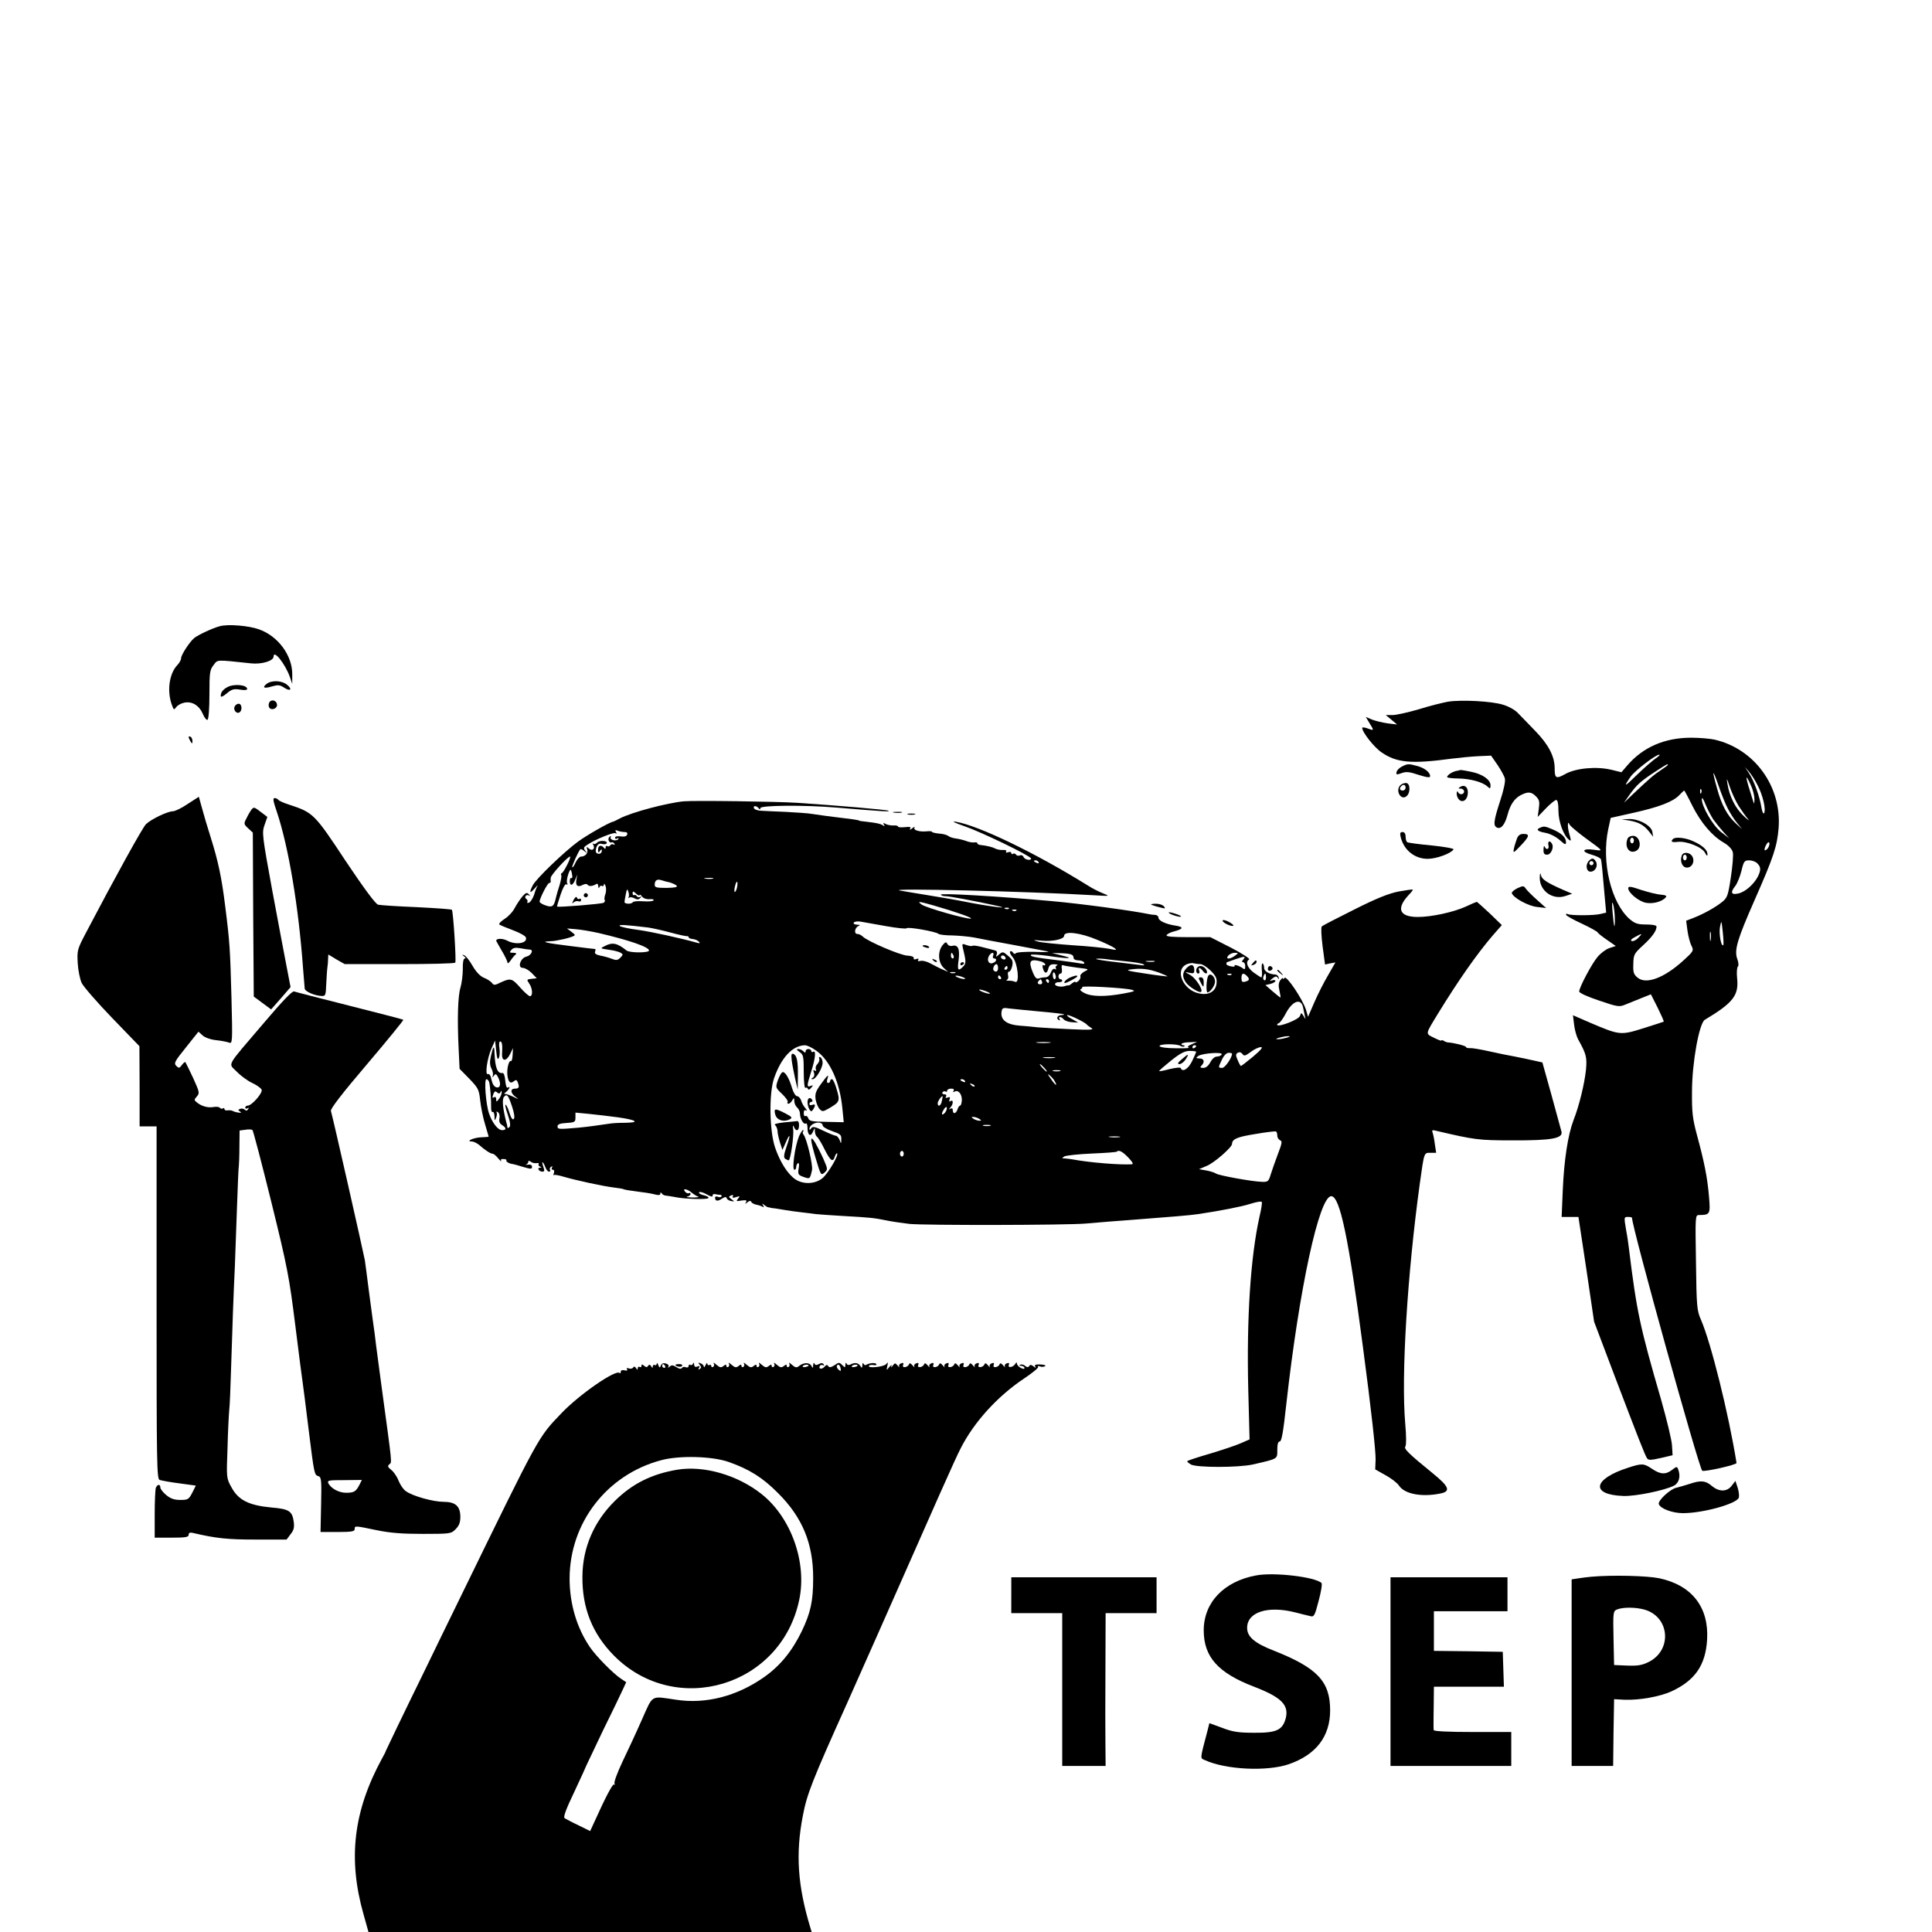
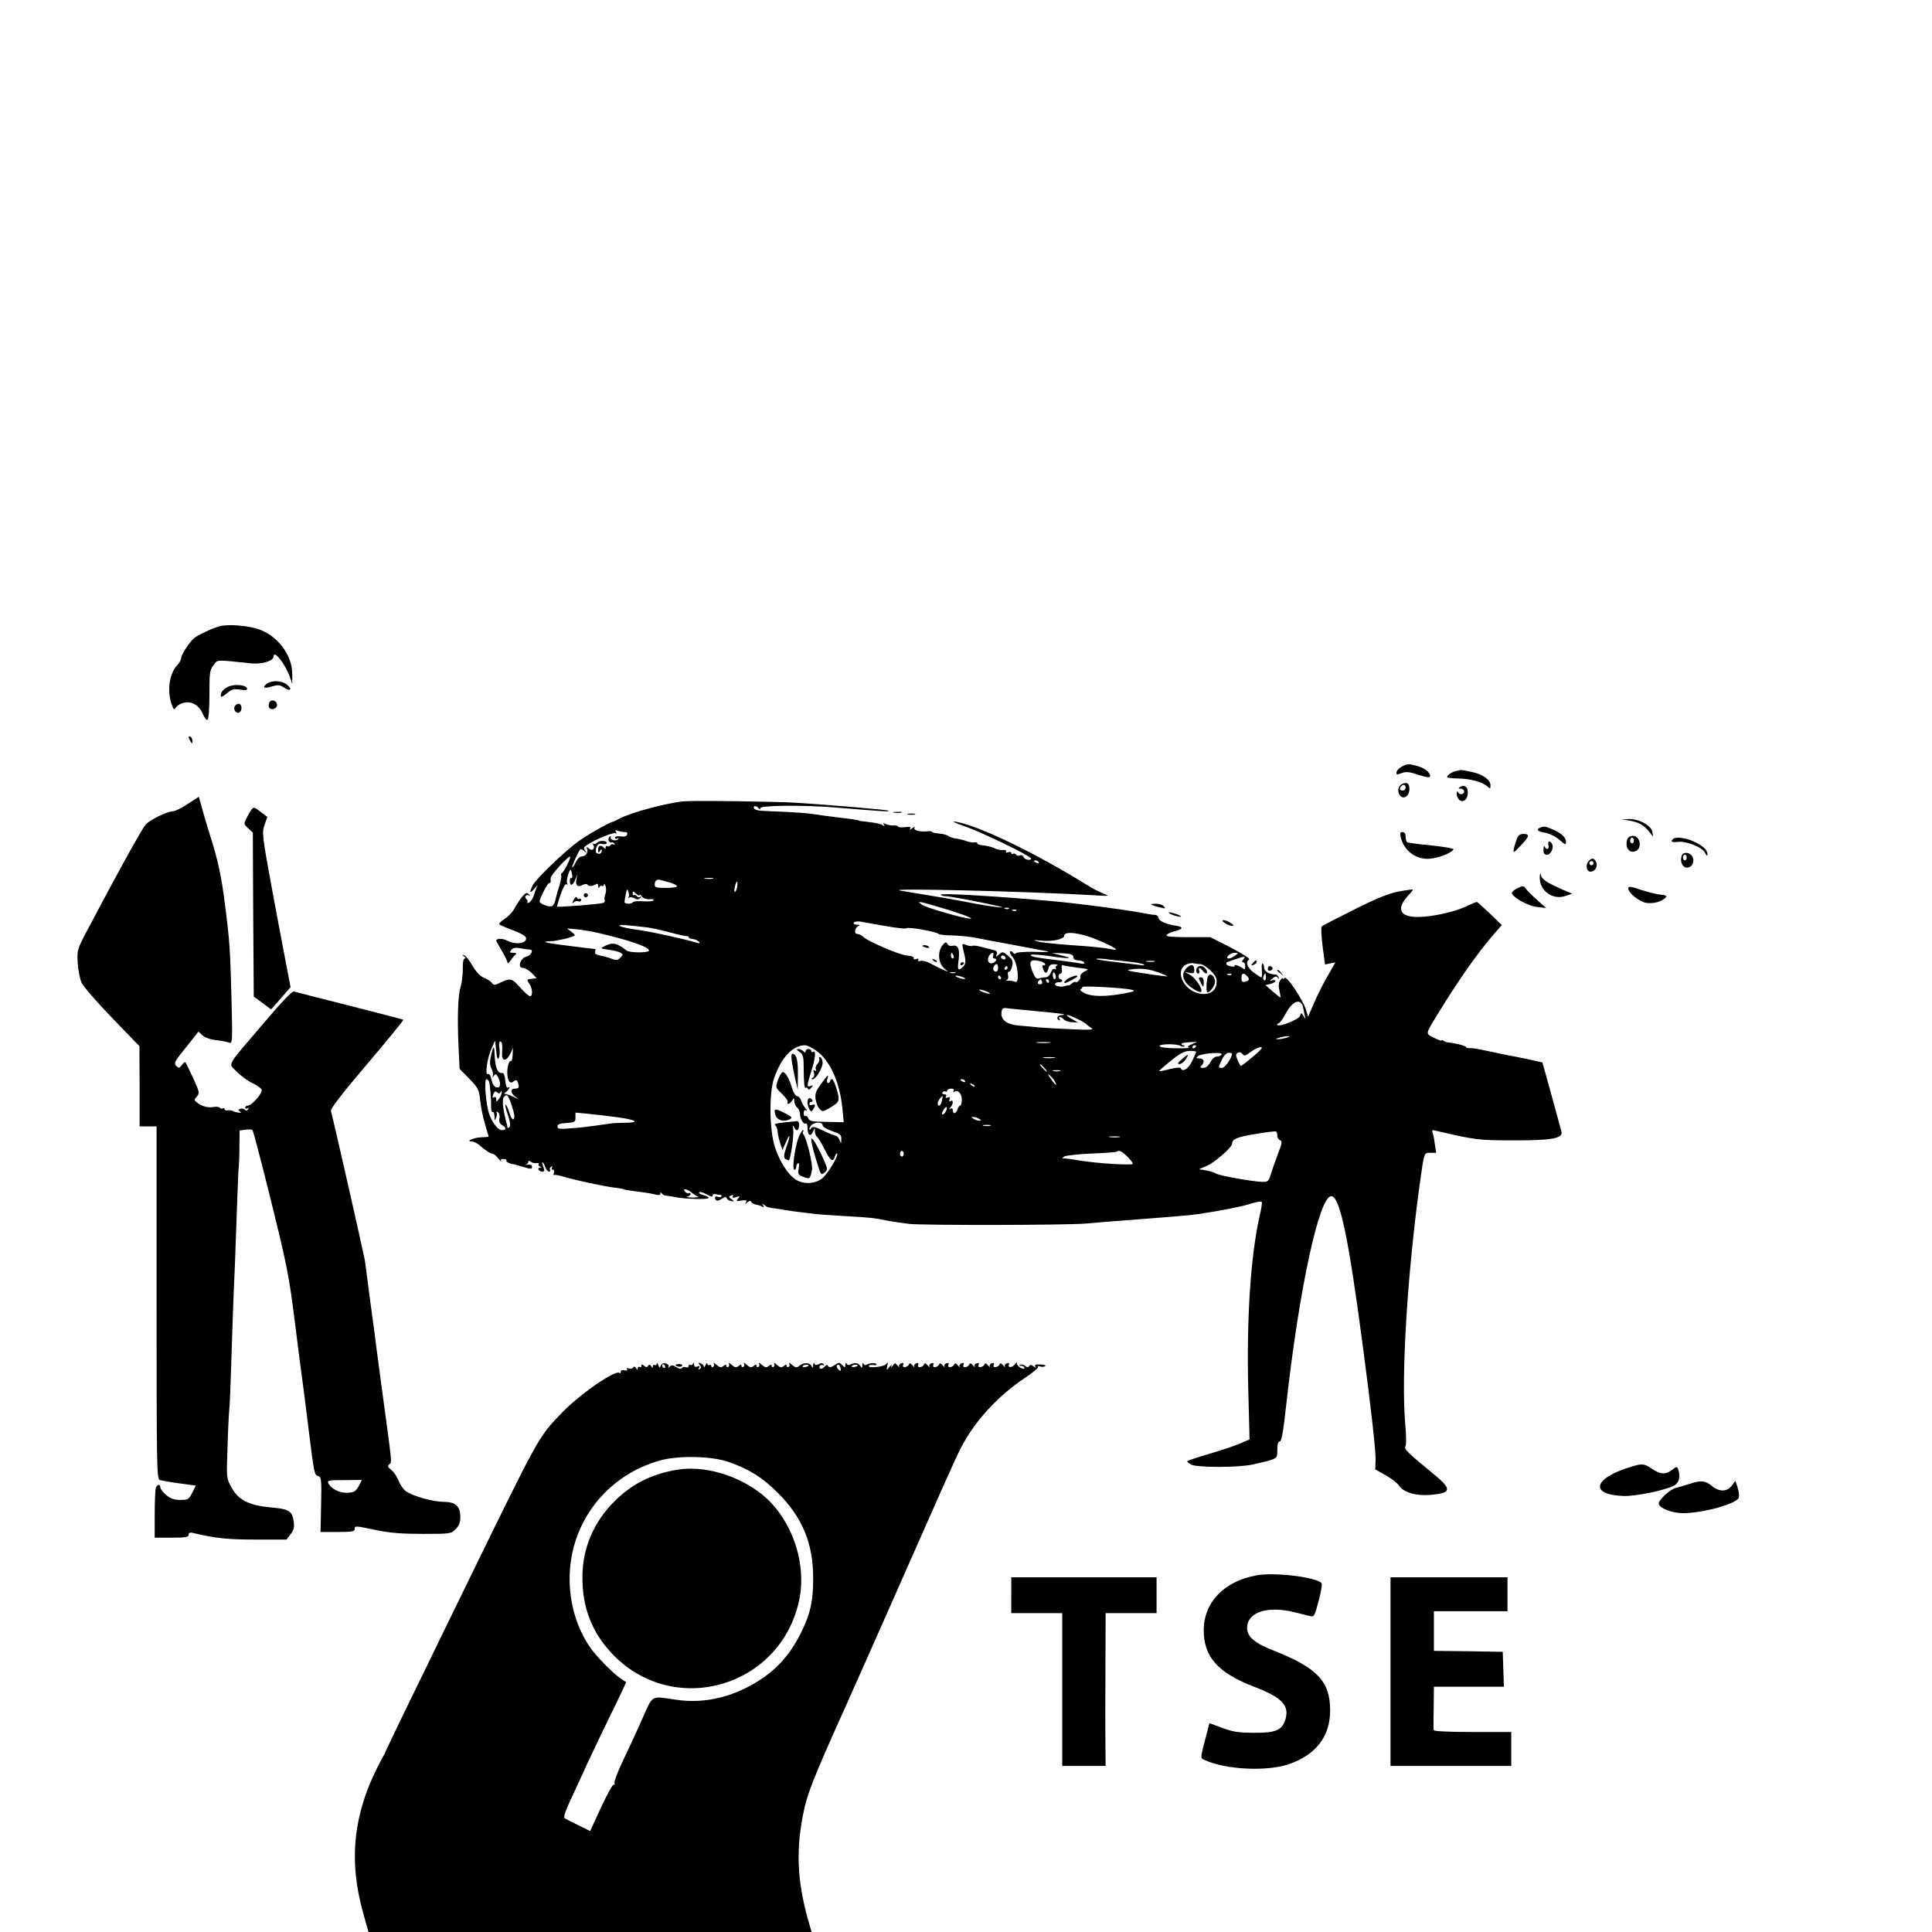
<svg xmlns="http://www.w3.org/2000/svg" version="1.0" width="1024pt" height="1024pt" viewBox="0 0 1024 1024" preserveAspectRatio="xMidYMid meet">
  <g transform="translate(0,1024) scale(0.1,-0.1)" fill="#000000" stroke="none">
    <path d="M1165 6921 c-38 -10 -115 -46 -136 -63 -24 -20 -69 -89 -69 -106 0 -9 -9 -26 -21 -38 -43 -46 -55 -140 -27 -213 9 -24 10 -25 22 -9 7 10 27 21 44 24 41 8 79 -16 98 -62 8 -19 19 -32 24 -29 6 4 10 62 10 134 0 116 2 131 22 156 23 30 9 29 199 9 56 -6 119 13 119 36 0 39 61 -38 86 -107 l13 -38 0 50 c1 101 -76 205 -178 240 -54 19 -163 28 -206 16z" />
    <path d="M1414 6616 c-27 -21 -14 -27 28 -14 31 9 41 8 63 -6 34 -23 47 -10 16 15 -27 22 -79 25 -107 5z" />
    <path d="M1205 6598 c-24 -13 -35 -28 -35 -46 0 -9 12 -4 32 13 26 22 37 25 70 20 22 -4 38 -3 38 3 0 23 -71 29 -105 10z" />
    <path d="M1426 6514 c-4 -10 -2 -22 3 -27 14 -14 43 0 39 20 -4 24 -34 28 -42 7z" />
-     <path d="M7675 6521 c-27 -5 -97 -22 -154 -40 -58 -17 -121 -31 -140 -31 l-36 0 30 -25 30 -25 -50 6 c-27 4 -65 13 -83 20 l-33 14 21 -35 c24 -38 23 -39 -14 -25 -14 5 -26 6 -26 2 0 -23 64 -104 103 -130 80 -55 157 -62 372 -33 39 5 101 11 139 13 l69 3 34 -49 c18 -27 36 -59 39 -72 4 -14 -6 -62 -25 -119 -35 -108 -38 -133 -15 -142 21 -8 41 18 55 71 14 52 36 84 70 102 38 19 55 18 80 -7 18 -18 20 -29 15 -65 l-6 -44 43 45 c24 25 49 45 55 45 8 0 12 -20 12 -57 0 -57 26 -129 55 -153 12 -10 13 -7 5 22 -6 18 -10 42 -10 53 1 18 2 18 10 3 6 -9 43 -40 82 -69 99 -72 98 -70 46 -63 -61 9 -70 -10 -12 -26 25 -7 47 -18 49 -24 4 -11 9 -68 21 -207 l7 -76 -29 -7 c-34 -9 -160 -9 -174 -1 -6 3 -10 2 -10 -3 0 -5 37 -26 83 -47 45 -21 84 -43 85 -47 2 -5 24 -22 50 -40 l46 -32 -34 -11 c-18 -6 -46 -27 -62 -46 -31 -36 -98 -163 -98 -184 0 -8 45 -28 105 -48 100 -34 107 -35 141 -21 19 8 57 23 84 34 l50 20 36 -71 c19 -39 34 -72 32 -74 -2 -1 -50 -17 -108 -35 -121 -38 -126 -37 -281 29 l-92 40 6 -50 c3 -27 13 -62 21 -77 44 -79 48 -96 42 -162 -8 -75 -36 -191 -66 -267 -30 -79 -50 -211 -57 -370 l-6 -143 44 0 45 0 42 -277 41 -278 104 -275 c129 -339 165 -431 176 -448 7 -12 19 -12 72 0 l64 15 -3 51 c-1 28 -28 138 -58 244 -112 386 -129 465 -170 798 -3 25 -9 69 -15 99 -12 72 -12 71 11 71 11 0 20 -2 20 -5 0 -50 353 -1321 372 -1340 8 -8 183 31 182 41 -42 262 -136 639 -189 760 -21 48 -23 68 -26 303 -4 246 -4 251 16 251 59 1 61 4 53 98 -8 97 -24 180 -64 327 -23 86 -27 118 -26 230 0 152 38 362 68 380 150 90 181 129 171 221 -3 28 -1 56 4 61 5 5 4 21 -3 40 -17 47 -1 102 92 313 101 229 119 285 127 381 17 220 -127 420 -340 469 -23 5 -79 10 -123 10 -140 0 -255 -49 -340 -148 l-30 -35 -53 13 c-79 19 -188 9 -244 -22 -50 -28 -57 -24 -57 31 0 62 -33 125 -102 196 -37 39 -80 82 -94 97 -15 16 -50 35 -78 43 -61 19 -221 27 -291 16z m1100 -301 c-16 -11 -61 -50 -99 -87 -67 -66 -74 -68 -33 -9 22 31 132 116 151 116 6 0 -2 -9 -19 -20z m65 -34 c0 -2 -17 -15 -37 -28 -37 -24 -60 -44 -152 -131 l-44 -42 28 40 c40 56 61 74 135 123 66 43 70 45 70 38z m476 -109 c28 -53 45 -129 34 -147 -4 -6 -10 7 -14 30 -9 58 -40 143 -66 182 l-22 33 22 -25 c12 -14 33 -46 46 -73z m-158 -123 c12 -23 33 -57 48 -75 l28 -34 -33 30 c-46 42 -76 98 -100 185 -29 103 -25 110 8 15 15 -44 37 -99 49 -121z m56 16 c16 -25 38 -56 50 -70 11 -14 2 -7 -21 14 -45 41 -77 106 -87 171 -6 35 -4 33 12 -15 10 -30 31 -75 46 -100z m66 108 c11 -24 19 -56 19 -73 -1 -29 -1 -30 -9 -5 -40 123 -44 153 -10 78z m-263 -40 c-3 -8 -6 -5 -6 6 -1 11 2 17 5 13 3 -3 4 -12 1 -19z m-47 -69 c46 -91 104 -159 166 -195 26 -15 44 -35 48 -50 4 -14 -1 -74 -10 -133 -15 -100 -19 -110 -48 -133 -36 -28 -94 -61 -150 -83 l-39 -15 7 -53 c4 -28 13 -64 21 -79 13 -27 12 -29 -45 -81 -101 -91 -195 -126 -240 -89 -21 17 -25 28 -23 73 1 49 4 55 51 98 48 44 72 77 72 100 0 7 -23 11 -55 11 -46 0 -59 5 -88 29 -98 87 -150 302 -113 476 l13 60 121 27 c138 31 210 59 243 94 12 13 24 24 26 24 1 0 21 -36 43 -81z m110 -71 c13 -18 37 -48 54 -67 l31 -34 -43 33 c-44 35 -102 135 -102 174 1 13 8 2 19 -26 10 -25 29 -61 41 -80z m290 -154 c-18 -21 -24 -10 -9 18 8 14 14 18 17 10 2 -7 -2 -19 -8 -28z m-56 -80 c20 -19 20 -37 2 -72 -22 -41 -68 -81 -104 -88 -37 -8 -42 6 -14 41 10 13 24 48 32 79 12 51 16 56 41 56 15 0 35 -7 43 -16z m-755 -288 c1 -70 -5 -54 -12 29 -4 44 -3 61 2 45 5 -14 9 -47 10 -74z m575 -145 c-11 -12 -24 58 -18 94 8 40 8 40 15 -25 4 -36 5 -67 3 -69z m-67 27 c-2 -13 -4 -5 -4 17 -1 22 1 32 4 23 2 -10 2 -28 0 -40z m-384 11 c-11 -12 -27 -19 -34 -17 -9 3 -3 11 16 21 40 22 43 21 18 -4z" />
    <path d="M8635 5891 c51 -9 78 -24 105 -58 l22 -28 -4 25 c-4 33 -70 70 -123 69 l-40 -2 40 -6z" />
    <path d="M8626 5794 c-17 -45 11 -83 47 -63 32 18 18 79 -18 79 -13 0 -26 -7 -29 -16z m34 -9 c0 -8 -4 -15 -10 -15 -5 0 -10 7 -10 15 0 8 5 15 10 15 6 0 10 -7 10 -15z" />
    <path d="M8867 5793 c-14 -14 -6 -19 26 -15 46 5 129 -28 144 -58 9 -17 13 -20 13 -8 0 23 -26 47 -75 69 -40 19 -96 25 -108 12z" />
    <path d="M8914 5706 c-11 -29 1 -61 23 -64 29 -4 48 30 33 58 -12 23 -48 27 -56 6z m26 -11 c0 -8 -4 -15 -10 -15 -5 0 -10 7 -10 15 0 8 5 15 10 15 6 0 10 -7 10 -15z" />
    <path d="M8630 5532 c0 -24 56 -70 94 -77 37 -7 86 6 105 29 7 8 -1 12 -26 14 -19 1 -66 13 -104 25 -55 19 -69 21 -69 9z" />
    <path d="M1243 6494 c-7 -18 11 -39 26 -30 17 11 13 46 -4 46 -9 0 -18 -7 -22 -16z" />
    <path d="M1000 6333 c0 -4 5 -15 10 -23 8 -13 10 -13 10 2 0 9 -4 20 -10 23 -5 3 -10 3 -10 -2z" />
    <path d="M7430 6177 c-14 -7 -26 -20 -28 -29 -3 -15 1 -15 26 -6 24 9 41 8 91 -9 45 -14 61 -16 61 -7 0 20 -28 43 -68 54 -47 13 -52 12 -82 -3z" />
    <path d="M7715 6153 c-22 -6 -45 -22 -45 -32 0 -3 26 -7 58 -7 63 -1 128 -18 155 -42 15 -14 17 -13 17 6 0 29 -42 59 -101 71 -27 6 -53 10 -57 10 -4 -1 -16 -4 -27 -6z" />
    <path d="M7422 6078 c-28 -28 3 -83 33 -58 22 18 20 70 -3 70 -10 0 -23 -5 -30 -12z m28 -13 c0 -8 -7 -15 -15 -15 -16 0 -20 12 -8 23 11 12 23 8 23 -8z" />
    <path d="M7739 6069 c-11 -7 -11 -9 4 -9 9 0 17 -7 17 -15 0 -18 -26 -20 -33 -2 -3 6 -6 2 -6 -9 -1 -12 6 -27 14 -34 21 -17 45 4 45 40 0 30 -19 43 -41 29z" />
    <path d="M995 5979 c-32 -22 -68 -39 -79 -39 -28 0 -115 -42 -142 -68 -18 -17 -162 -278 -319 -577 -45 -86 -47 -92 -43 -160 2 -38 12 -86 21 -105 9 -19 82 -103 161 -185 l145 -150 1 -212 0 -213 45 0 45 0 0 -934 c0 -849 1 -934 16 -940 9 -3 56 -12 104 -18 l88 -12 -19 -38 c-18 -35 -23 -38 -63 -38 -33 0 -52 7 -75 26 -17 14 -31 32 -31 40 0 19 -16 18 -24 -2 -3 -9 -6 -72 -6 -140 l0 -124 90 0 c74 0 90 3 90 15 0 11 7 14 23 10 124 -29 184 -35 332 -35 l164 0 21 28 c17 21 21 36 17 66 -8 57 -24 68 -119 76 -118 11 -174 39 -210 105 -28 50 -28 50 -22 210 2 88 7 178 9 200 3 22 7 123 10 225 6 202 13 392 20 540 2 52 7 190 11 305 4 116 8 217 10 225 1 8 3 54 3 101 l1 87 30 4 c16 3 33 2 38 -1 4 -3 49 -175 100 -381 85 -345 95 -397 127 -653 19 -153 37 -292 40 -310 3 -17 16 -124 30 -237 31 -249 31 -247 53 -254 15 -5 17 -20 14 -151 l-3 -145 90 0 c74 0 91 3 91 15 0 19 -1 19 115 -5 72 -15 136 -20 247 -20 145 0 150 1 173 25 18 18 25 35 25 65 0 57 -26 80 -89 80 -54 0 -163 30 -199 56 -13 8 -30 33 -39 55 -8 22 -26 48 -39 58 -19 15 -21 21 -10 30 14 12 16 -10 -40 401 -14 102 -27 203 -30 225 -4 39 -12 96 -19 145 -2 14 -11 81 -20 150 -9 69 -18 141 -21 160 -6 35 -170 760 -180 792 -3 11 58 91 192 248 108 127 194 233 192 235 -2 2 -130 35 -284 74 -154 39 -287 73 -295 76 -10 4 -62 -51 -164 -171 -201 -236 -186 -207 -140 -254 21 -22 58 -49 82 -60 24 -11 46 -27 50 -36 6 -17 -52 -84 -74 -84 -7 0 -13 -5 -13 -11 0 -5 5 -7 12 -3 7 5 8 3 3 -5 -5 -9 -11 -9 -17 -3 -6 6 -17 8 -25 5 -12 -5 -12 -7 -1 -14 9 -7 7 -8 -7 -6 -11 1 -24 5 -30 8 -5 4 -18 5 -27 4 -10 -2 -18 1 -18 6 0 6 -4 8 -9 4 -5 -3 -12 -1 -15 3 -3 5 -17 7 -31 5 -30 -6 -63 2 -89 22 -18 14 -18 16 -3 33 16 18 15 23 -19 98 -20 43 -39 81 -41 84 -3 3 -11 -4 -19 -15 -13 -17 -16 -18 -30 -4 -13 14 -8 24 52 98 l66 83 22 -20 c12 -11 42 -22 71 -25 28 -3 59 -9 69 -13 18 -7 19 0 13 237 -7 258 -9 294 -33 484 -19 155 -38 242 -76 363 -17 53 -38 124 -47 158 l-17 61 -59 -38z m909 -3611 c-18 -34 -28 -40 -70 -40 -37 0 -78 22 -93 49 -8 17 -1 18 84 18 l93 1 -14 -28z" />
-     <path d="M1467 5938 c62 -184 116 -506 139 -828 4 -52 8 -102 9 -110 2 -16 55 -38 91 -39 19 -1 21 5 23 62 2 34 4 73 6 87 2 14 4 35 4 48 l1 23 43 -26 44 -25 291 0 c160 0 293 3 295 8 6 10 -11 273 -18 280 -3 3 -87 9 -188 14 -100 4 -191 10 -203 13 -13 3 -72 82 -173 233 -165 250 -171 255 -298 297 -29 9 -55 21 -58 26 -4 5 -12 9 -20 9 -10 0 -7 -17 12 -72z" />
    <path d="M3625 5993 c-87 -8 -277 -58 -340 -91 -16 -9 -32 -16 -35 -17 -18 -2 -141 -72 -188 -107 -73 -54 -220 -195 -238 -230 -20 -39 -17 -47 9 -18 12 14 19 21 16 15 -4 -5 -12 -26 -18 -47 -7 -20 -19 -39 -27 -42 -8 -3 -12 -2 -9 3 3 5 1 12 -5 16 -14 9 -1 27 13 19 8 -5 8 -3 0 6 -10 11 -16 9 -34 -11 -11 -13 -29 -40 -40 -60 -10 -21 -35 -47 -54 -59 -20 -13 -33 -26 -28 -30 4 -4 37 -17 71 -30 35 -13 66 -30 69 -38 12 -31 -52 -43 -100 -17 -23 12 -57 12 -57 -1 0 -2 14 -26 30 -54 17 -28 30 -56 30 -63 0 -6 8 0 17 13 9 14 22 28 27 32 6 4 0 8 -13 8 -20 0 -22 2 -11 15 9 11 22 14 49 9 20 -4 42 -7 49 -7 22 0 8 -31 -17 -37 -33 -7 -50 -60 -20 -60 11 0 32 -12 47 -27 l27 -28 -28 -3 c-26 -3 -26 -4 -12 -25 18 -25 20 -67 4 -67 -6 0 -29 20 -51 45 -44 50 -52 52 -104 28 -32 -16 -37 -16 -47 -2 -7 8 -26 21 -43 27 -20 9 -41 31 -60 64 -16 28 -36 53 -44 55 -13 4 -13 3 0 -6 8 -6 10 -11 4 -11 -8 0 -12 -21 -11 -58 0 -31 -6 -74 -12 -95 -14 -43 -18 -166 -10 -327 l5 -105 51 -52 c47 -49 52 -57 58 -115 4 -35 15 -92 26 -127 10 -35 19 -64 19 -65 0 -2 -19 -3 -42 -4 -39 -2 -82 -22 -47 -22 9 0 25 -8 37 -17 34 -30 62 -48 73 -48 6 0 19 -11 30 -25 12 -14 18 -20 15 -13 -4 7 1 11 13 10 11 0 18 -4 15 -8 -4 -6 18 -18 36 -19 3 0 26 -7 53 -15 41 -12 47 -12 47 1 0 9 -8 13 -22 11 -13 -2 -17 -2 -10 0 6 3 12 9 12 15 0 7 4 7 13 1 6 -6 20 -9 30 -8 9 2 15 0 12 -5 -3 -5 1 -11 7 -13 10 -4 10 -6 0 -6 -18 -1 -5 -21 13 -21 11 0 12 6 5 25 -5 14 -7 25 -5 25 3 0 10 -11 15 -25 5 -14 14 -25 20 -25 6 0 9 4 5 9 -3 5 0 13 6 17 8 4 9 3 5 -4 -4 -7 -2 -12 4 -12 7 0 9 -7 6 -17 -4 -10 -4 -15 -1 -11 3 3 27 -1 53 -9 65 -19 208 -50 265 -57 26 -3 51 -7 55 -10 4 -2 35 -7 67 -11 33 -4 75 -10 93 -15 22 -6 32 -5 32 3 0 9 2 9 8 1 4 -6 14 -11 22 -11 8 -1 29 -4 45 -7 47 -11 175 -15 180 -6 3 5 -8 11 -25 15 -17 4 -28 11 -25 15 3 5 21 1 40 -10 22 -13 34 -15 32 -7 -1 6 5 10 13 8 8 -2 20 -4 27 -4 7 0 10 -4 7 -8 -2 -5 -11 -6 -19 -2 -8 3 -15 1 -15 -4 0 -19 13 -22 35 -7 17 11 24 12 27 3 2 -7 13 -13 24 -15 18 -3 18 -2 1 10 -16 12 -16 14 -2 20 10 4 14 2 9 -5 -4 -8 1 -9 17 -4 21 7 22 6 11 -8 -12 -14 -9 -15 18 -10 25 3 30 2 24 -9 -6 -11 -5 -11 8 0 10 8 17 9 20 2 1 -5 13 -12 26 -15 12 -2 27 -7 34 -11 7 -5 8 -3 3 7 -7 11 -6 12 6 2 8 -6 17 -12 22 -12 4 -1 8 -1 10 -2 1 -1 13 -3 27 -4 14 -2 39 -6 55 -9 17 -3 53 -8 80 -11 28 -3 64 -8 80 -10 17 -2 82 -6 145 -10 142 -8 162 -10 226 -23 27 -6 84 -14 125 -19 85 -8 829 -7 934 2 87 8 147 12 250 20 196 15 307 24 345 30 121 18 233 40 279 55 31 10 57 14 59 9 2 -5 -3 -39 -12 -76 -48 -214 -69 -541 -60 -915 l7 -267 -48 -21 c-27 -12 -100 -36 -163 -55 -63 -18 -116 -36 -119 -39 -3 -2 6 -10 19 -18 30 -17 251 -17 328 0 135 31 130 28 130 77 0 30 4 45 13 45 10 0 19 53 35 200 68 609 174 1100 238 1100 46 0 92 -222 168 -800 44 -331 68 -550 67 -596 l-2 -52 55 -31 c31 -17 63 -42 71 -55 29 -44 119 -62 218 -42 58 11 49 36 -40 108 -130 106 -154 130 -144 142 5 6 5 56 -1 121 -22 254 11 789 77 1270 24 171 22 165 57 165 l30 0 -7 46 c-3 26 -9 53 -12 62 -5 12 -1 14 18 9 204 -48 225 -51 404 -51 208 -1 271 10 261 47 -3 12 -27 99 -53 194 l-48 172 -45 10 c-25 6 -70 15 -100 21 -30 5 -92 18 -137 28 -45 10 -91 18 -102 17 -12 -1 -21 2 -21 6 0 6 -63 22 -95 24 -5 0 -16 4 -22 8 -7 5 -13 6 -13 2 0 -3 -18 4 -40 15 -46 23 -47 15 23 130 105 171 204 313 288 411 l49 56 -64 62 c-36 33 -66 61 -69 61 -2 0 -29 -11 -58 -25 -66 -30 -182 -55 -254 -55 -97 0 -116 43 -51 114 15 15 26 30 24 31 -2 2 -35 -3 -75 -10 -51 -10 -117 -36 -234 -95 -90 -45 -168 -85 -173 -90 -5 -5 -3 -49 4 -105 l13 -97 27 6 28 5 -39 -68 c-22 -37 -55 -102 -73 -144 l-33 -76 -11 37 c-17 55 -104 185 -114 169 -4 -6 -8 -8 -8 -3 0 6 -6 1 -14 -9 -9 -13 -11 -29 -5 -54 4 -19 7 -36 6 -38 -1 -1 -20 14 -41 32 l-39 34 26 6 c15 4 27 11 27 16 0 5 -8 6 -17 3 -15 -5 -15 -3 1 10 16 13 22 13 29 3 6 -9 7 -8 4 3 -2 8 -10 15 -18 15 -31 1 -59 17 -59 35 0 10 -3 21 -8 24 -4 2 -6 -13 -4 -35 2 -21 1 -39 -3 -39 -3 0 -22 12 -41 26 -34 26 -44 57 -23 69 5 4 -38 32 -98 63 l-108 55 -118 0 c-80 0 -117 3 -114 10 2 6 19 15 38 20 51 13 55 24 10 31 -53 8 -91 26 -91 43 0 7 -8 13 -17 14 -10 0 -25 2 -33 4 -99 20 -360 55 -515 69 -288 26 -595 44 -588 34 2 -5 14 -8 26 -8 19 0 154 -25 267 -50 87 -19 -18 -7 -130 14 -69 14 -172 32 -230 41 -58 9 -125 21 -150 25 -78 14 672 -4 1030 -25 84 -5 84 -5 47 10 -21 8 -57 26 -80 41 -278 173 -581 319 -702 339 -24 4 -6 -6 47 -24 90 -31 342 -153 352 -170 4 -5 -3 -9 -14 -8 -10 1 -22 7 -25 15 -3 8 -12 12 -20 8 -8 -3 -17 -1 -20 5 -4 5 -11 7 -16 4 -5 -4 -9 -2 -9 4 0 6 -7 7 -17 4 -10 -4 -14 -2 -10 4 3 5 -3 9 -16 8 -12 -1 -30 2 -41 7 -16 9 -46 16 -83 20 -7 1 -13 5 -13 9 0 4 -8 6 -17 4 -10 -1 -29 2 -43 8 -14 5 -38 11 -54 13 -16 2 -34 8 -41 14 -6 5 -28 11 -48 12 -20 2 -37 6 -37 9 0 3 -12 5 -27 3 -40 -4 -74 6 -66 20 4 6 -2 4 -12 -4 -11 -9 -16 -10 -11 -2 6 9 -1 11 -28 8 -20 -2 -36 -1 -36 3 0 4 -10 7 -22 6 -13 -1 -31 2 -42 7 -14 8 -17 7 -11 -3 6 -8 4 -10 -6 -3 -15 9 -31 12 -89 19 -19 2 -35 4 -35 5 0 3 -39 9 -85 14 -67 8 -120 15 -165 22 -22 4 -85 8 -140 11 -55 2 -115 5 -132 6 -18 1 -35 7 -37 14 -6 15 15 13 26 -2 5 -6 8 -6 8 2 0 15 233 17 400 3 254 -21 285 -23 280 -17 -5 5 -285 29 -485 42 -107 7 -543 13 -600 8z m-314 -163 c12 0 16 -5 13 -14 -4 -9 -15 -12 -35 -9 -17 2 -29 0 -29 -7 0 -6 5 -8 12 -4 6 4 8 3 5 -4 -4 -5 -16 -8 -27 -5 -11 3 -17 10 -13 16 3 6 1 7 -5 3 -6 -4 -9 -13 -6 -21 4 -8 10 -13 14 -10 5 3 12 0 16 -6 4 -7 3 -9 -4 -5 -6 3 -13 2 -17 -4 -4 -6 -11 -8 -16 -5 -5 4 -9 0 -9 -7 0 -8 -3 -9 -8 -3 -14 19 -32 15 -32 -7 0 -19 2 -20 10 -8 6 9 10 10 10 3 0 -16 -13 -23 -27 -15 -7 5 -7 15 -2 31 7 17 15 22 29 18 11 -3 22 -2 25 3 9 14 -35 18 -49 5 -7 -8 -17 -11 -21 -7 -5 4 -5 1 -1 -5 12 -21 -4 -36 -22 -21 -13 11 -15 11 -10 -3 7 -19 -9 -39 -32 -39 -8 0 -21 -14 -29 -31 -7 -16 -15 -28 -18 -26 -4 4 32 84 43 96 2 2 12 -2 21 -10 16 -13 17 -12 5 2 -10 14 -9 19 10 31 45 30 140 68 150 62 7 -5 8 -2 3 6 -6 10 -4 12 9 7 10 -4 26 -7 37 -7z m-304 -172 c-12 -24 -25 -45 -30 -46 -4 -2 -5 -7 -2 -12 2 -4 -2 -27 -9 -51 -8 -24 -17 -55 -20 -69 -10 -45 -19 -51 -54 -39 -18 6 -32 15 -32 20 0 17 42 99 51 99 5 0 8 3 8 8 -1 4 -1 13 0 20 1 15 90 112 102 112 4 0 -2 -19 -14 -42z m2498 12 c3 -6 -1 -7 -9 -4 -18 7 -21 14 -7 14 6 0 13 -4 16 -10z m-2473 -65 c3 -13 1 -22 -3 -19 -5 3 -9 -4 -9 -15 0 -30 16 -26 29 7 l11 27 -5 -27 c-6 -32 7 -43 34 -28 12 6 22 6 25 1 7 -10 25 -9 44 2 8 6 12 2 13 -10 0 -11 3 -13 6 -5 2 6 9 10 14 6 5 -3 9 1 10 8 0 7 4 4 8 -7 5 -11 4 -31 0 -43 -5 -13 -7 -27 -4 -32 3 -5 0 -12 -6 -15 -9 -6 -240 -25 -246 -20 -2 1 7 29 18 63 13 38 25 59 31 55 7 -4 8 -1 4 6 -7 10 10 71 19 71 1 0 5 -11 7 -25z m746 -22 c-10 -2 -28 -2 -40 0 -13 2 -5 4 17 4 22 1 32 -1 23 -4z m-228 -20 c13 -4 30 -11 36 -17 7 -8 -7 -11 -53 -12 -52 0 -63 2 -63 16 0 24 12 32 35 25 11 -4 31 -9 45 -12z m356 -29 c-4 -14 -9 -24 -12 -21 -3 2 -2 17 2 31 3 15 9 25 11 22 3 -3 2 -17 -1 -32z m-574 -49 c-3 -5 -2 -7 3 -3 4 4 17 3 27 -3 15 -8 23 -8 32 2 8 9 8 10 -1 5 -6 -3 -14 -2 -18 4 -4 6 -10 8 -14 6 -4 -3 -8 1 -8 9 0 13 4 12 19 -2 10 -9 18 -12 18 -7 0 5 6 1 13 -8 8 -10 24 -15 40 -14 14 2 24 -1 21 -6 -3 -5 -28 -7 -55 -5 -28 2 -52 0 -55 -5 -7 -11 -44 -10 -44 1 0 5 3 23 7 42 5 27 8 30 13 14 4 -11 5 -24 2 -30z m1616 -44 c118 -34 218 -69 196 -70 -30 -1 -233 57 -258 74 -27 19 -19 19 62 -4z m399 -17 c-3 -3 -12 -4 -19 -1 -8 3 -5 6 6 6 11 1 17 -2 13 -5z m40 -10 c-3 -3 -12 -4 -19 -1 -8 3 -5 6 6 6 11 1 17 -2 13 -5z m-689 -83 c56 -10 105 -15 107 -11 5 9 155 -17 170 -30 5 -4 38 -8 73 -8 35 -1 87 -6 115 -11 29 -6 124 -24 212 -40 88 -17 169 -32 180 -34 11 -3 -22 -4 -73 -2 -51 1 -95 -2 -99 -8 -3 -5 -9 -3 -14 4 -4 7 -11 10 -15 6 -4 -4 2 -17 13 -30 27 -29 39 -142 14 -131 -9 4 -25 7 -36 6 -11 0 -15 2 -9 4 7 3 10 14 7 24 -3 11 -1 20 5 20 6 0 13 13 17 30 5 25 2 34 -22 54 -26 23 -29 23 -47 8 -18 -16 -19 -16 -13 0 4 11 0 19 -11 21 -9 3 -39 10 -65 17 -26 7 -50 10 -53 7 -3 -3 -17 -1 -31 4 -24 9 -25 8 -19 -18 17 -69 17 -80 1 -96 -27 -27 -32 -20 -24 36 7 57 -3 81 -33 74 -10 -3 -22 1 -26 9 -7 13 -11 12 -24 -3 -29 -33 -27 -94 4 -123 l23 -21 -30 13 c-17 7 -45 22 -64 32 -18 10 -42 16 -52 13 -12 -3 -17 -1 -12 6 4 6 0 8 -10 4 -10 -4 -16 -2 -14 5 1 7 -12 12 -33 13 -37 1 -212 76 -237 101 -8 8 -21 14 -29 14 -19 0 -14 33 6 42 11 5 8 7 -8 7 -13 1 -20 5 -17 11 4 6 21 8 38 5 18 -3 78 -14 135 -24z m-1263 -7 c22 -3 76 -15 120 -27 44 -12 83 -20 88 -19 4 1 7 -2 7 -6 0 -4 10 -8 21 -9 12 -1 27 -7 33 -14 8 -8 6 -10 -9 -6 -89 25 -235 57 -310 68 -49 6 -94 16 -100 21 -9 9 34 6 150 -8z m-263 -29 c162 -38 268 -74 268 -93 0 -13 -102 -13 -119 0 -50 40 -75 45 -115 24 -26 -13 -26 -13 21 -20 27 -3 55 -11 63 -16 13 -8 13 -11 -2 -26 -14 -14 -22 -15 -45 -6 -15 6 -43 14 -61 17 -23 5 -32 11 -28 21 3 8 3 14 0 14 -3 0 -63 7 -132 16 -123 15 -160 23 -111 25 13 0 31 2 39 4 8 2 26 5 40 8 14 3 33 9 44 13 17 7 17 8 -5 25 l-24 18 47 -4 c26 -2 80 -11 120 -20z m2643 -36 c40 -16 81 -36 91 -43 16 -12 13 -13 -26 -5 -25 5 -112 14 -195 19 -82 6 -166 14 -185 20 -29 8 -26 9 23 4 57 -5 117 8 117 26 0 27 85 17 175 -21z m-761 -84 c3 -8 1 -15 -4 -15 -6 0 -10 7 -10 15 0 8 2 15 4 15 2 0 6 -7 10 -15z m210 0 c-4 -8 -1 -15 5 -15 17 0 13 -17 -6 -24 -21 -9 -34 13 -22 36 12 22 31 24 23 3z m396 -13 c14 0 0 6 -30 13 l-55 14 45 -1 c56 -2 70 -7 70 -24 0 -8 10 -14 24 -14 14 0 28 -5 32 -11 4 -8 -3 -9 -22 -5 -16 3 -67 10 -114 16 -125 15 -151 20 -146 29 3 4 42 1 88 -5 46 -7 94 -13 108 -12z m886 13 c-27 -21 -53 -20 -36 0 7 8 22 15 34 15 21 -1 21 -1 2 -15z m-1216 -15 c0 -5 -7 -7 -15 -4 -8 4 -12 10 -9 15 6 11 24 2 24 -11z m1260 -5 c-9 -10 -9 -15 -1 -15 6 0 11 -10 11 -21 0 -16 -3 -19 -12 -12 -18 14 -50 24 -44 14 3 -4 -6 -6 -19 -3 -14 2 -25 8 -25 13 0 5 1 9 3 9 1 0 20 7 42 15 52 18 60 18 45 0z m-615 -11 c39 -4 77 -10 85 -15 10 -6 5 -7 -15 -4 -16 2 -76 9 -132 16 -57 6 -103 14 -103 16 0 3 21 3 48 0 26 -4 79 -9 117 -13z m-457 0 c12 -4 22 -11 22 -16 0 -5 -4 -7 -9 -4 -5 4 -7 -3 -4 -14 8 -31 22 -34 29 -5 5 19 12 25 33 24 14 0 20 -3 13 -6 -6 -2 -9 -10 -6 -15 4 -7 2 -8 -4 -4 -8 4 -16 -3 -22 -18 -6 -16 -17 -26 -29 -26 -11 0 -27 -3 -35 -6 -12 -4 -20 4 -31 30 -26 63 -17 76 43 60z m600 -1 c-10 -2 -28 -2 -40 0 -13 2 -5 4 17 4 22 1 32 -1 23 -4z m244 -13 c11 0 36 -16 55 -35 27 -27 34 -41 31 -67 -4 -42 -40 -64 -90 -54 -88 16 -136 128 -66 156 13 5 29 7 36 4 8 -2 23 -4 34 -4z m-1072 -20 c0 -19 -11 -26 -23 -14 -8 8 3 34 14 34 5 0 9 -9 9 -20z m421 1 c62 -7 63 -8 37 -20 -14 -8 -24 -19 -22 -26 3 -6 -2 -18 -11 -25 -8 -7 -15 -9 -15 -5 0 4 -7 1 -17 -6 -9 -8 -18 -13 -19 -12 -2 1 -10 0 -18 -3 -21 -8 -57 -1 -54 11 2 6 11 10 21 9 9 0 17 3 17 8 0 4 -4 8 -10 8 -5 0 -10 7 -10 15 0 8 5 15 11 15 7 0 9 10 7 24 -3 16 -1 23 7 20 6 -3 41 -8 76 -13z m-371 -1 c0 -5 -5 -10 -11 -10 -5 0 -7 5 -4 10 3 6 8 10 11 10 2 0 4 -4 4 -10z m803 -25 c26 -10 46 -19 45 -20 -2 -1 -55 5 -118 15 -95 14 -108 18 -75 22 55 7 91 3 148 -17z m-1080 -2 c-7 -2 -19 -2 -25 0 -7 3 -2 5 12 5 14 0 19 -2 13 -5z m533 -18 c1 -8 -2 -15 -7 -15 -5 0 -9 10 -9 22 0 23 12 17 16 -7z m931 9 c-3 -3 -12 -4 -19 -1 -8 3 -5 6 6 6 11 1 17 -2 13 -5z m81 -6 c17 -17 15 -25 -8 -31 -16 -4 -20 0 -20 19 0 26 10 30 28 12z m102 -9 c0 -11 -4 -18 -10 -14 -5 3 -7 12 -3 20 7 21 13 19 13 -6z m-1605 1 c13 -5 14 -9 5 -9 -8 0 -24 4 -35 9 -13 5 -14 9 -5 9 8 0 24 -4 35 -9z m200 0 c3 -5 1 -10 -4 -10 -6 0 -11 5 -11 10 0 6 2 10 4 10 3 0 8 -4 11 -10z m218 -23 c3 -8 -1 -14 -9 -14 -15 0 -18 9 -7 20 9 9 10 9 16 -6z m37 3 c0 -5 -2 -10 -4 -10 -3 0 -8 5 -11 10 -3 6 -1 10 4 10 6 0 11 -4 11 -10z m438 -46 c23 -6 16 -9 -43 -20 -98 -18 -170 -17 -208 3 -18 9 -26 18 -19 20 6 3 10 8 8 11 -5 9 226 -4 262 -14z m-751 -20 c-5 -5 -57 13 -57 20 0 3 14 0 31 -6 16 -6 28 -12 26 -14z m1659 -71 c3 -16 8 -37 10 -48 5 -20 5 -20 -7 0 -12 19 -12 19 -19 0 -7 -19 -109 -59 -120 -48 -3 3 1 8 8 10 7 3 22 24 34 46 35 70 82 90 94 40z m-1396 -24 c69 -6 127 -13 129 -15 2 -2 -3 -4 -12 -4 -21 0 -31 -17 -16 -26 8 -4 9 -3 5 4 -10 16 9 15 22 -1 6 -7 26 -14 44 -15 l33 -2 -35 20 c-19 10 -29 19 -22 20 14 0 94 -39 102 -50 3 -4 14 -12 25 -19 16 -9 -7 -11 -110 -6 -71 3 -150 8 -175 10 -25 3 -69 7 -97 9 -66 5 -99 30 -95 69 3 25 6 27 40 22 20 -2 93 -10 162 -16z m1310 -139 c-14 -4 -34 -8 -45 -8 -16 0 -15 2 5 8 14 4 34 8 45 8 16 0 15 -2 -5 -8z m-4176 -107 c5 10 6 33 3 52 -3 19 -2 35 4 35 10 0 13 -18 10 -66 -2 -41 23 -41 43 0 l15 31 -2 -37 c-1 -20 -5 -34 -9 -32 -10 6 -22 -37 -19 -71 3 -38 16 -52 34 -36 12 9 16 8 21 -5 10 -26 7 -34 -14 -34 -27 0 -25 -24 3 -44 19 -14 17 -14 -13 1 -19 9 -39 16 -45 15 -5 -1 -2 4 8 11 18 15 24 33 8 22 -6 -3 -11 14 -13 37 -2 26 -8 42 -15 41 -26 -5 -39 28 -42 106 -1 43 -7 38 -19 -16 -7 -30 -6 -49 2 -65 7 -13 11 -30 8 -38 -3 -13 -2 -13 6 -1 8 11 12 10 21 -7 18 -34 14 -61 -8 -55 -12 3 -21 17 -26 40 -4 22 -11 33 -19 30 -17 -7 -4 85 20 138 l18 40 6 -55 c4 -40 8 -50 14 -37z m2919 80 c-18 -2 -48 -2 -65 0 -18 2 -4 4 32 4 36 0 50 -2 33 -4z m753 -8 c-20 -8 -24 -14 -15 -18 8 -2 -23 -4 -68 -3 -47 0 -84 5 -87 11 -5 13 93 14 112 1 7 -4 16 -5 19 -2 4 3 1 6 -6 6 -7 0 -10 3 -8 8 3 4 22 8 44 8 l38 2 -29 -13z m-1988 -35 c72 -52 124 -168 137 -307 l7 -71 -91 2 c-78 1 -92 4 -97 19 -3 9 -10 15 -15 12 -5 -4 -9 3 -9 15 0 14 4 19 13 14 6 -4 5 1 -4 12 -9 10 -20 29 -23 42 -4 12 -14 22 -21 22 -8 0 -20 19 -27 43 -15 52 -37 89 -51 84 -6 -2 -16 -21 -24 -42 -13 -39 -13 -40 22 -73 19 -18 33 -38 30 -43 -4 -5 -2 -9 4 -9 5 0 15 8 20 18 9 15 10 15 11 -4 0 -12 7 -27 15 -34 8 -7 15 -21 15 -32 0 -27 19 -60 31 -53 5 4 9 -7 9 -24 0 -38 17 -49 29 -19 10 23 10 23 10 1 1 -12 6 -25 11 -28 6 -4 24 -33 40 -66 32 -63 45 -72 55 -38 4 11 9 18 12 16 9 -10 -47 -105 -77 -131 -39 -32 -101 -35 -144 -7 -40 27 -81 90 -108 169 -30 89 -33 289 -5 368 38 109 97 172 163 174 12 0 39 -13 62 -30z m2012 26 c0 -3 -4 -8 -10 -11 -5 -3 -10 -1 -10 4 0 6 5 11 10 11 6 0 10 -2 10 -4z m302 -56 c-33 -27 -62 -50 -65 -50 -2 0 -10 14 -17 31 -11 25 -11 32 0 39 9 5 18 3 25 -6 9 -13 15 -11 45 11 18 14 42 25 53 25 13 0 0 -15 -41 -50z m-302 25 c0 -2 -10 -25 -22 -50 -20 -41 -51 -60 -60 -36 -1 5 -27 2 -57 -5 -30 -8 -55 -13 -57 -11 -2 2 26 26 62 55 50 40 74 52 100 52 19 0 34 -2 34 -5z m135 -14 c-3 -6 -15 -11 -25 -11 -12 0 -26 -13 -35 -30 -10 -19 -23 -30 -37 -30 -17 0 -19 3 -10 12 19 19 14 38 -10 38 -20 1 -21 2 -7 13 21 15 134 23 124 8z m55 4 c0 -21 -37 -75 -52 -75 -22 0 -22 1 -1 45 10 21 24 35 35 35 10 0 18 -2 18 -5z m-942 -22 c-16 -2 -40 -2 -55 0 -16 2 -3 4 27 4 30 0 43 -2 28 -4z m-53 -53 c10 -11 16 -20 13 -20 -3 0 -13 9 -23 20 -10 11 -16 20 -13 20 3 0 13 -9 23 -20z m83 -17 c-10 -2 -26 -2 -35 0 -10 3 -2 5 17 5 19 0 27 -2 18 -5z m-27 -55 c16 -29 2 -21 -22 15 -17 23 -18 28 -6 18 10 -8 23 -23 28 -33z m-2998 -5 c5 -20 11 -92 10 -135 0 -15 4 -25 8 -22 5 3 9 -7 10 -23 0 -24 1 -25 8 -8 5 11 6 24 3 29 -3 5 1 6 7 1 7 -4 11 -18 8 -32 -3 -17 1 -28 14 -36 24 -15 24 -27 0 -27 -22 0 -52 39 -69 88 -17 49 -27 182 -14 182 6 0 13 -8 15 -17z m2522 7 c3 -6 -1 -7 -9 -4 -18 7 -21 14 -7 14 6 0 13 -4 16 -10z m50 -28 c-3 -3 -11 0 -18 7 -9 10 -8 11 6 5 10 -3 15 -9 12 -12z m-111 -24 c-4 -7 -3 -8 5 -4 19 12 40 -12 39 -45 -1 -16 -5 -29 -9 -29 -4 0 -11 -9 -14 -20 -8 -24 -25 -27 -25 -4 0 9 -5 12 -12 8 -10 -6 -10 -4 0 7 15 17 16 43 0 33 -7 -5 -9 -2 -5 9 4 12 2 14 -10 10 -11 -4 -14 -2 -9 5 4 7 1 12 -9 12 -9 0 -13 5 -10 10 4 6 11 8 16 5 5 -4 9 -1 9 4 0 6 9 11 21 11 13 0 18 -4 13 -12z m-2401 -6 c4 9 6 9 6 -2 0 -8 -6 -24 -14 -34 -14 -18 -15 -18 -15 -2 0 9 -4 14 -10 11 -12 -7 -12 -3 -4 19 5 12 10 14 19 6 9 -8 14 -7 18 2z m62 -80 c11 -34 14 -57 8 -63 -6 -6 -14 5 -22 30 -6 22 -16 43 -21 46 -5 3 0 -20 11 -52 13 -38 16 -60 9 -67 -6 -6 -10 -6 -11 0 0 5 -2 16 -5 24 -19 73 -24 123 -13 136 16 19 23 10 44 -54z m2277 33 c-4 -26 -22 -35 -22 -12 0 10 18 37 26 37 1 0 -1 -11 -4 -25z m18 -61 c-18 -21 -24 -10 -8 15 7 12 14 17 16 11 2 -6 -2 -17 -8 -26z m-1735 -26 c99 -14 119 -28 40 -29 -33 0 -69 -2 -80 -4 -59 -9 -126 -18 -170 -22 -103 -9 -110 -9 -110 7 0 11 13 16 48 18 43 3 47 5 47 29 l0 26 73 -7 c39 -4 108 -12 152 -18z m1915 -8 c13 -9 13 -10 0 -10 -8 0 -22 5 -30 10 -13 9 -13 10 0 10 8 0 22 -5 30 -10z m-830 -34 c0 -8 21 -21 50 -31 44 -15 50 -20 49 -43 0 -26 -1 -26 -9 -4 -5 12 -14 22 -19 22 -6 0 -36 12 -67 27 -46 22 -57 24 -65 12 -5 -8 -9 -9 -9 -3 0 17 23 34 47 34 13 0 23 -6 23 -14z m888 -3 c-10 -2 -26 -2 -35 0 -10 3 -2 5 17 5 19 0 27 -2 18 -5z m1522 -53 c0 -10 7 -20 15 -24 12 -4 10 -16 -12 -73 -14 -37 -31 -86 -38 -108 -11 -37 -15 -40 -46 -39 -50 1 -232 34 -244 44 -5 4 -28 12 -50 16 l-40 7 42 18 c39 16 133 98 133 116 1 26 27 37 121 52 57 10 107 16 112 14 4 -2 7 -12 7 -23z m-837 -7 c-13 -2 -35 -2 -50 0 -16 2 -5 4 22 4 28 0 40 -2 28 -4z m-1143 -88 c0 -8 -4 -15 -10 -15 -5 0 -10 7 -10 15 0 8 5 15 10 15 6 0 10 -7 10 -15z m1190 -20 c22 -23 29 -35 19 -36 -63 -4 -224 9 -314 26 -11 2 -29 4 -40 5 -18 1 -19 1 -3 11 10 5 75 12 145 15 70 3 129 7 132 10 11 11 30 1 61 -31z m-2313 -187 c10 -8 25 -18 33 -20 8 -3 -5 -5 -30 -5 -25 1 -37 2 -27 5 9 2 17 8 17 13 0 6 -4 8 -9 5 -5 -3 -14 1 -20 8 -17 20 12 15 36 -6z" />
    <path d="M3096 5501 c-4 -5 -2 -12 3 -15 5 -4 12 -2 15 3 4 5 2 12 -3 15 -5 4 -12 2 -15 -3z" />
    <path d="M3040 5470 c-9 -19 -9 -22 0 -13 7 6 19 9 26 6 8 -3 14 0 14 7 0 6 -4 9 -9 6 -5 -4 -11 0 -13 6 -3 8 -10 3 -18 -12z" />
    <path d="M4890 5226 c0 -2 9 -6 20 -9 11 -3 18 -1 14 4 -5 9 -34 13 -34 5z" />
    <path d="M4947 5149 c7 -7 15 -10 18 -7 3 3 -2 9 -12 12 -14 6 -15 5 -6 -5z" />
    <path d="M5090 5129 c0 -5 5 -7 10 -4 6 3 10 8 10 11 0 2 -4 4 -10 4 -5 0 -10 -5 -10 -11z" />
    <path d="M6290 5110 c-24 -24 -25 -48 -4 -78 15 -22 72 -57 80 -49 12 11 -28 72 -57 89 -31 17 -32 18 -6 12 23 -5 27 -3 27 14 0 30 -16 36 -40 12z" />
    <path d="M6347 5113 c-11 -10 -8 -33 4 -33 6 0 9 7 5 15 -7 20 4 19 20 -2 7 -10 16 -15 20 -11 4 4 1 14 -6 23 -13 16 -32 20 -43 8z" />
    <path d="M6404 5068 c-10 -16 -13 -88 -4 -88 14 0 40 37 40 57 0 27 -25 49 -36 31z" />
    <path d="M6361 5038 c17 -34 19 -34 19 -5 0 18 -5 27 -15 27 -13 0 -14 -4 -4 -22z" />
    <path d="M5674 5060 c-21 -8 -42 -30 -29 -30 10 0 65 30 65 35 0 7 -11 5 -36 -5z" />
    <path d="M4238 4664 c20 -14 22 -23 22 -105 0 -52 4 -88 9 -85 5 4 11 1 13 -5 2 -7 9 -5 17 5 12 14 12 16 -3 10 -21 -8 -20 1 4 78 22 69 26 113 10 103 -5 -3 -10 -1 -10 4 0 6 -7 11 -15 11 -8 0 -15 -5 -15 -12 0 -9 -3 -9 -12 0 -7 7 -19 12 -27 12 -11 0 -9 -5 7 -16z" />
    <path d="M4196 4622 c2 -20 11 -64 18 -97 l14 -60 1 70 c1 80 -5 111 -24 119 -10 4 -12 -4 -9 -32z" />
    <path d="M4342 4629 c3 -8 -2 -20 -9 -28 -8 -7 -12 -20 -9 -28 4 -9 2 -11 -6 -7 -8 5 -9 2 -4 -11 4 -11 2 -22 -6 -27 -10 -6 -10 -8 0 -8 16 0 52 59 52 87 0 12 -5 25 -11 29 -7 4 -10 1 -7 -7z" />
    <path d="M4351 4494 c-28 -38 -32 -52 -28 -82 4 -19 13 -43 22 -51 13 -14 18 -13 48 4 58 34 60 39 42 100 -8 30 -20 55 -25 55 -6 0 -10 -4 -10 -10 0 -5 -5 -10 -11 -10 -6 0 -8 9 -4 20 10 30 2 24 -34 -26z" />
    <path d="M4280 4398 c0 -13 5 -30 10 -38 9 -13 11 -13 20 0 14 22 12 30 -5 24 -8 -4 -15 -1 -15 5 0 6 5 11 11 11 5 0 7 5 4 10 -11 18 -25 11 -25 -12z" />
    <path d="M4109 4333 c8 -31 46 -42 78 -25 14 8 10 13 -25 31 -54 28 -62 27 -53 -6z" />
    <path d="M4155 4291 c-36 -4 -55 -9 -47 -14 6 -5 12 -18 13 -30 0 -12 6 -40 13 -62 l13 -40 17 38 c24 56 28 45 5 -20 -15 -44 -16 -58 -7 -65 7 -4 15 -8 18 -8 10 0 29 133 24 165 -3 21 -2 24 4 12 11 -26 27 -22 27 8 1 14 -4 24 -10 23 -5 -1 -37 -4 -70 -7z" />
    <path d="M4235 4218 c-22 -54 -39 -178 -24 -178 5 0 9 6 9 14 0 8 4 17 9 21 6 3 8 -8 4 -28 -5 -31 -2 -35 26 -45 34 -12 34 -12 45 37 5 26 -28 167 -45 187 -5 6 -6 14 -2 17 3 4 3 7 -1 7 -4 0 -13 -15 -21 -32z" />
    <path d="M4300 4196 c0 -11 12 -58 26 -104 24 -81 26 -83 44 -67 18 17 18 18 -6 73 -14 31 -34 70 -44 87 -16 24 -20 26 -20 11z" />
    <path d="M6263 4625 c-21 -18 -24 -24 -12 -25 9 0 24 11 33 25 21 32 15 32 -21 0z" />
    <path d="M1332 5948 c-5 -7 -17 -27 -25 -44 -16 -30 -15 -32 8 -54 l25 -23 2 -434 3 -435 46 -34 46 -34 52 59 51 59 -19 99 c-11 54 -45 238 -77 408 -55 299 -56 312 -42 352 l15 43 -33 25 c-38 29 -38 29 -52 13z" />
    <path d="M4738 5933 c12 -2 30 -2 40 0 9 3 -1 5 -23 4 -22 0 -30 -2 -17 -4z" />
    <path d="M4813 5923 c9 -2 25 -2 35 0 9 3 1 5 -18 5 -19 0 -27 -2 -17 -5z" />
    <path d="M8163 5853 c-24 -9 -13 -20 27 -27 23 -4 54 -19 75 -37 31 -27 35 -29 35 -12 0 25 -25 48 -73 68 -38 16 -44 17 -64 8z" />
    <path d="M7424 5803 c17 -69 74 -115 143 -115 46 0 123 28 137 50 3 5 -49 14 -116 21 -66 6 -124 14 -129 17 -5 3 -9 16 -9 30 0 15 -6 24 -16 24 -13 0 -15 -6 -10 -27z" />
    <path d="M8040 5795 c-5 -14 -13 -38 -16 -53 -5 -25 -3 -25 35 15 47 49 51 63 16 63 -18 0 -28 -7 -35 -25z" />
    <path d="M8207 5760 c6 -22 -12 -28 -20 -7 -3 6 -6 0 -6 -15 -1 -22 4 -28 19 -28 21 0 38 40 25 59 -11 19 -23 12 -18 -9z" />
    <path d="M8422 5678 c-20 -20 -15 -58 8 -58 25 0 41 30 29 53 -12 20 -21 21 -37 5z m22 -19 c-3 -5 -10 -7 -15 -3 -5 3 -7 10 -3 15 3 5 10 7 15 3 5 -3 7 -10 3 -15z" />
    <path d="M8161 5590 c-2 -71 68 -122 136 -99 l36 12 -49 21 c-86 38 -112 55 -117 78 -3 15 -5 11 -6 -12z" />
    <path d="M8042 5532 c-18 -9 -31 -21 -29 -26 8 -25 87 -68 133 -73 l49 -6 -48 43 c-26 23 -53 50 -60 60 -11 16 -14 16 -45 2z" />
    <path d="M6101 5446 c2 -2 21 -9 42 -14 33 -9 37 -9 26 4 -6 8 -25 14 -42 14 -17 0 -28 -2 -26 -4z" />
    <path d="M6196 5401 c10 -11 72 -27 63 -17 -4 4 -21 11 -39 16 -20 6 -30 6 -24 1z" />
    <path d="M6480 5360 c0 -11 50 -34 57 -26 3 2 -9 12 -26 21 -18 9 -31 11 -31 5z" />
    <path d="M6640 5135 c-11 -13 -10 -14 4 -9 9 3 16 10 16 15 0 13 -6 11 -20 -6z" />
    <path d="M6720 5105 c0 -9 6 -12 15 -9 8 4 12 10 9 15 -8 14 -24 10 -24 -6z" />
    <path d="M6770 5096 c0 -2 8 -10 18 -17 15 -13 16 -12 3 4 -13 16 -21 21 -21 13z" />
    <path d="M3481 3012 c-1 -7 -5 -10 -11 -7 -5 3 -10 0 -10 -7 0 -10 -2 -10 -9 1 -6 9 -10 10 -16 2 -5 -9 -10 -9 -21 0 -11 9 -14 9 -14 0 0 -7 -4 -9 -10 -6 -5 3 -10 0 -10 -7 0 -10 -2 -10 -9 1 -6 9 -11 10 -15 3 -4 -6 -14 -8 -23 -5 -10 4 -14 2 -10 -4 5 -7 0 -9 -13 -6 -12 3 -20 0 -20 -8 0 -7 -3 -10 -6 -6 -20 20 -212 -113 -307 -212 -127 -133 -112 -106 -539 -981 -55 -113 -139 -284 -185 -380 -47 -96 -113 -231 -146 -300 -33 -69 -61 -127 -62 -130 0 -3 -9 -21 -20 -40 -152 -279 -182 -532 -98 -827 l26 -93 1175 0 1174 0 -7 23 c-67 221 -79 391 -40 592 22 116 48 183 238 605 36 80 108 242 160 360 325 736 409 926 438 982 70 139 195 277 336 371 45 30 79 58 75 62 -4 5 0 6 9 3 9 -4 21 -3 28 1 7 4 -4 8 -24 9 -26 1 -34 -2 -28 -11 5 -8 2 -8 -9 1 -12 9 -18 10 -23 2 -5 -8 -11 -8 -21 0 -7 7 -19 10 -26 7 -8 -4 -7 -6 5 -6 9 -1 17 -6 17 -11 0 -7 -6 -7 -20 0 -11 6 -20 16 -20 23 0 8 -3 7 -9 -2 -12 -19 -41 -23 -34 -5 4 10 0 12 -11 8 -9 -3 -13 -11 -10 -18 3 -6 -1 -3 -9 7 -10 12 -16 14 -19 6 -2 -7 -11 -13 -20 -15 -11 -1 -15 3 -11 12 4 10 0 12 -11 8 -9 -3 -13 -11 -10 -18 3 -6 -1 -3 -9 7 -10 12 -16 14 -19 6 -2 -7 -11 -13 -20 -15 -11 -1 -15 3 -11 12 4 10 0 12 -11 8 -9 -3 -13 -11 -10 -18 3 -6 -1 -3 -9 7 -10 12 -16 14 -19 6 -2 -7 -11 -13 -20 -15 -11 -1 -15 3 -11 12 4 10 0 12 -11 8 -9 -3 -13 -11 -10 -18 3 -6 -1 -3 -9 7 -10 12 -16 14 -19 6 -2 -7 -11 -13 -20 -15 -11 -1 -15 3 -11 12 4 10 0 12 -11 8 -9 -3 -13 -11 -10 -18 3 -6 -1 -3 -9 7 -10 12 -16 14 -19 6 -2 -7 -11 -13 -20 -15 -11 -1 -15 3 -11 12 4 10 0 12 -11 8 -9 -3 -13 -11 -10 -18 3 -6 -1 -3 -9 7 -10 12 -16 14 -19 6 -2 -7 -11 -13 -20 -15 -11 -1 -15 3 -11 12 4 10 0 12 -11 8 -9 -3 -13 -11 -10 -18 3 -6 -1 -3 -9 7 -10 12 -16 14 -19 6 -2 -7 -11 -13 -20 -15 -11 -1 -15 3 -11 12 4 10 0 12 -11 8 -9 -3 -13 -11 -10 -18 3 -6 -1 -3 -8 6 -13 15 -15 15 -26 0 -9 -12 -11 -12 -7 -2 4 8 -1 6 -11 -5 -16 -20 -16 -20 -11 5 5 21 4 22 -6 10 -12 -15 -101 -24 -91 -9 2 4 13 6 24 4 12 -2 18 0 15 5 -5 9 -37 6 -54 -4 -5 -4 -12 0 -14 6 -3 7 -6 4 -6 -7 -1 -17 -3 -17 -11 -5 -11 17 -28 20 -52 8 -10 -5 -18 -3 -21 5 -3 7 -6 4 -6 -6 -1 -17 -2 -17 -17 -2 -15 15 -18 15 -41 -1 -19 -12 -27 -13 -33 -5 -5 9 -10 8 -20 -3 -13 -16 -35 -12 -24 5 3 5 10 6 16 3 7 -4 8 -2 4 4 -5 9 -13 9 -26 2 -13 -7 -20 -6 -23 3 -3 6 -6 3 -7 -8 0 -18 -2 -18 -10 -3 -11 18 -42 17 -66 -3 -11 -9 -19 -8 -36 7 -12 11 -18 14 -15 7 4 -6 3 -14 -3 -18 -5 -3 -10 -1 -10 6 0 8 -4 8 -15 -1 -13 -10 -19 -9 -37 6 -12 11 -18 14 -15 7 4 -6 3 -14 -3 -18 -5 -3 -10 -1 -10 6 0 8 -4 8 -15 -1 -13 -10 -19 -9 -37 6 -12 11 -18 14 -15 7 4 -6 3 -14 -3 -18 -5 -3 -10 -1 -10 6 0 8 -4 8 -15 -1 -13 -10 -19 -9 -37 6 -12 11 -18 14 -15 7 4 -6 3 -14 -3 -18 -5 -3 -10 -1 -10 6 0 8 -4 8 -15 -1 -13 -10 -19 -9 -37 6 -12 11 -18 14 -15 7 4 -6 3 -14 -3 -18 -5 -3 -10 -1 -10 6 0 8 -4 8 -15 -1 -13 -10 -19 -9 -37 6 -12 11 -18 14 -15 7 4 -6 3 -14 -3 -18 -5 -3 -10 -1 -10 5 0 6 -4 8 -10 5 -5 -3 -10 0 -11 7 0 7 -4 4 -9 -7 -5 -11 -9 -15 -9 -9 -1 7 -8 15 -17 18 -14 5 -15 4 -5 -8 9 -11 9 -16 0 -22 -8 -5 -9 -3 -4 6 6 10 4 12 -8 7 -12 -4 -17 -1 -18 11 0 10 -3 12 -6 4 -2 -6 -9 -10 -14 -6 -5 3 -9 0 -9 -6 0 -7 -7 -10 -15 -7 -8 4 -17 2 -21 -4 -4 -6 -14 -5 -29 5 -17 11 -25 12 -35 3 -9 -8 -11 -8 -7 -1 4 7 -2 14 -14 17 -13 4 -22 0 -26 -11 -6 -13 -8 -13 -14 4 -4 10 -8 13 -8 6z m44 -12 c3 -5 1 -10 -4 -10 -6 0 -11 5 -11 10 0 6 2 10 4 10 3 0 8 -4 11 -10z m760 1 c-9 -8 -36 -10 -30 -2 2 4 11 8 20 8 8 0 13 -3 10 -6z m171 -17 c2 -12 -1 -13 -12 -3 -7 6 -11 16 -8 21 7 11 17 3 20 -18z m89 17 c-9 -8 -36 -10 -30 -2 2 4 11 8 20 8 8 0 13 -3 10 -6z m-682 -510 c110 -39 180 -83 262 -166 128 -128 185 -266 185 -448 0 -123 -13 -183 -60 -282 -52 -107 -115 -184 -200 -244 -145 -102 -310 -144 -466 -120 -138 20 -121 30 -182 -106 -29 -66 -76 -167 -103 -223 -27 -57 -46 -109 -42 -115 3 -7 3 -9 -2 -5 -7 6 -46 -68 -104 -197 l-23 -50 -61 30 c-34 16 -67 34 -74 38 -9 5 6 46 52 142 35 75 64 138 64 140 1 3 40 85 87 183 48 97 95 195 105 217 l18 39 -27 18 c-40 26 -131 118 -164 166 -71 103 -109 232 -109 366 1 295 197 549 483 626 97 27 274 22 361 -9z" />
    <path d="M3588 2450 c-135 -23 -237 -74 -330 -166 -110 -109 -170 -247 -171 -399 -2 -168 53 -305 168 -421 328 -329 885 -162 981 296 42 198 -42 435 -198 560 -128 102 -307 154 -450 130z" />
    <path d="M3580 3006 c0 -9 30 -14 35 -6 4 6 -3 10 -14 10 -12 0 -21 -2 -21 -4z" />
    <path d="M8630 2461 c-188 -60 -202 -144 -25 -150 64 -2 217 29 268 55 27 15 36 50 21 88 -5 14 -9 13 -31 -4 -34 -27 -63 -25 -107 5 -43 29 -53 30 -126 6z" />
    <path d="M8955 2375 c-22 -7 -53 -16 -69 -20 -34 -7 -100 -69 -94 -87 8 -24 72 -48 128 -48 108 0 285 50 296 82 3 10 0 34 -6 53 l-12 36 -20 -26 c-25 -33 -67 -33 -106 0 -33 28 -58 30 -117 10z" />
    <path d="M6658 1890 c-170 -31 -278 -143 -278 -291 0 -141 76 -226 267 -299 143 -55 185 -96 168 -166 -17 -64 -49 -79 -168 -78 -84 0 -114 5 -169 26 l-68 25 -9 -36 c-42 -160 -41 -148 -15 -160 112 -51 328 -61 444 -22 145 50 220 147 220 286 0 153 -68 225 -298 316 -103 40 -142 74 -142 121 0 84 110 119 255 82 33 -8 69 -18 81 -20 18 -5 23 3 43 81 13 48 20 90 15 95 -34 32 -252 58 -346 40z" />
-     <path d="M8435 1883 c-22 -2 -55 -6 -72 -9 l-33 -5 0 -494 0 -495 110 0 110 0 2 177 3 177 55 -3 c78 -3 186 16 248 44 126 58 182 139 190 275 10 172 -81 288 -254 325 -63 13 -248 18 -359 8z m280 -174 c134 -37 150 -213 25 -277 -36 -18 -58 -22 -115 -20 l-70 3 -3 143 c-3 140 -2 143 20 152 32 12 95 12 143 -1z" />
    <path d="M5360 1785 l0 -95 135 0 135 0 0 -405 0 -405 115 0 115 0 -1 108 c-1 59 -1 241 0 405 l1 297 135 0 135 0 0 95 0 95 -385 0 -385 0 0 -95z" />
    <path d="M7370 1380 l0 -500 320 0 320 0 0 90 0 90 -205 0 c-129 0 -205 4 -206 10 -1 6 -1 17 -1 25 0 8 0 58 1 110 l1 95 185 0 186 0 -3 93 -3 92 -182 3 -183 2 0 105 0 105 195 0 195 0 0 90 0 90 -310 0 -310 0 0 -500z" />
  </g>
</svg>